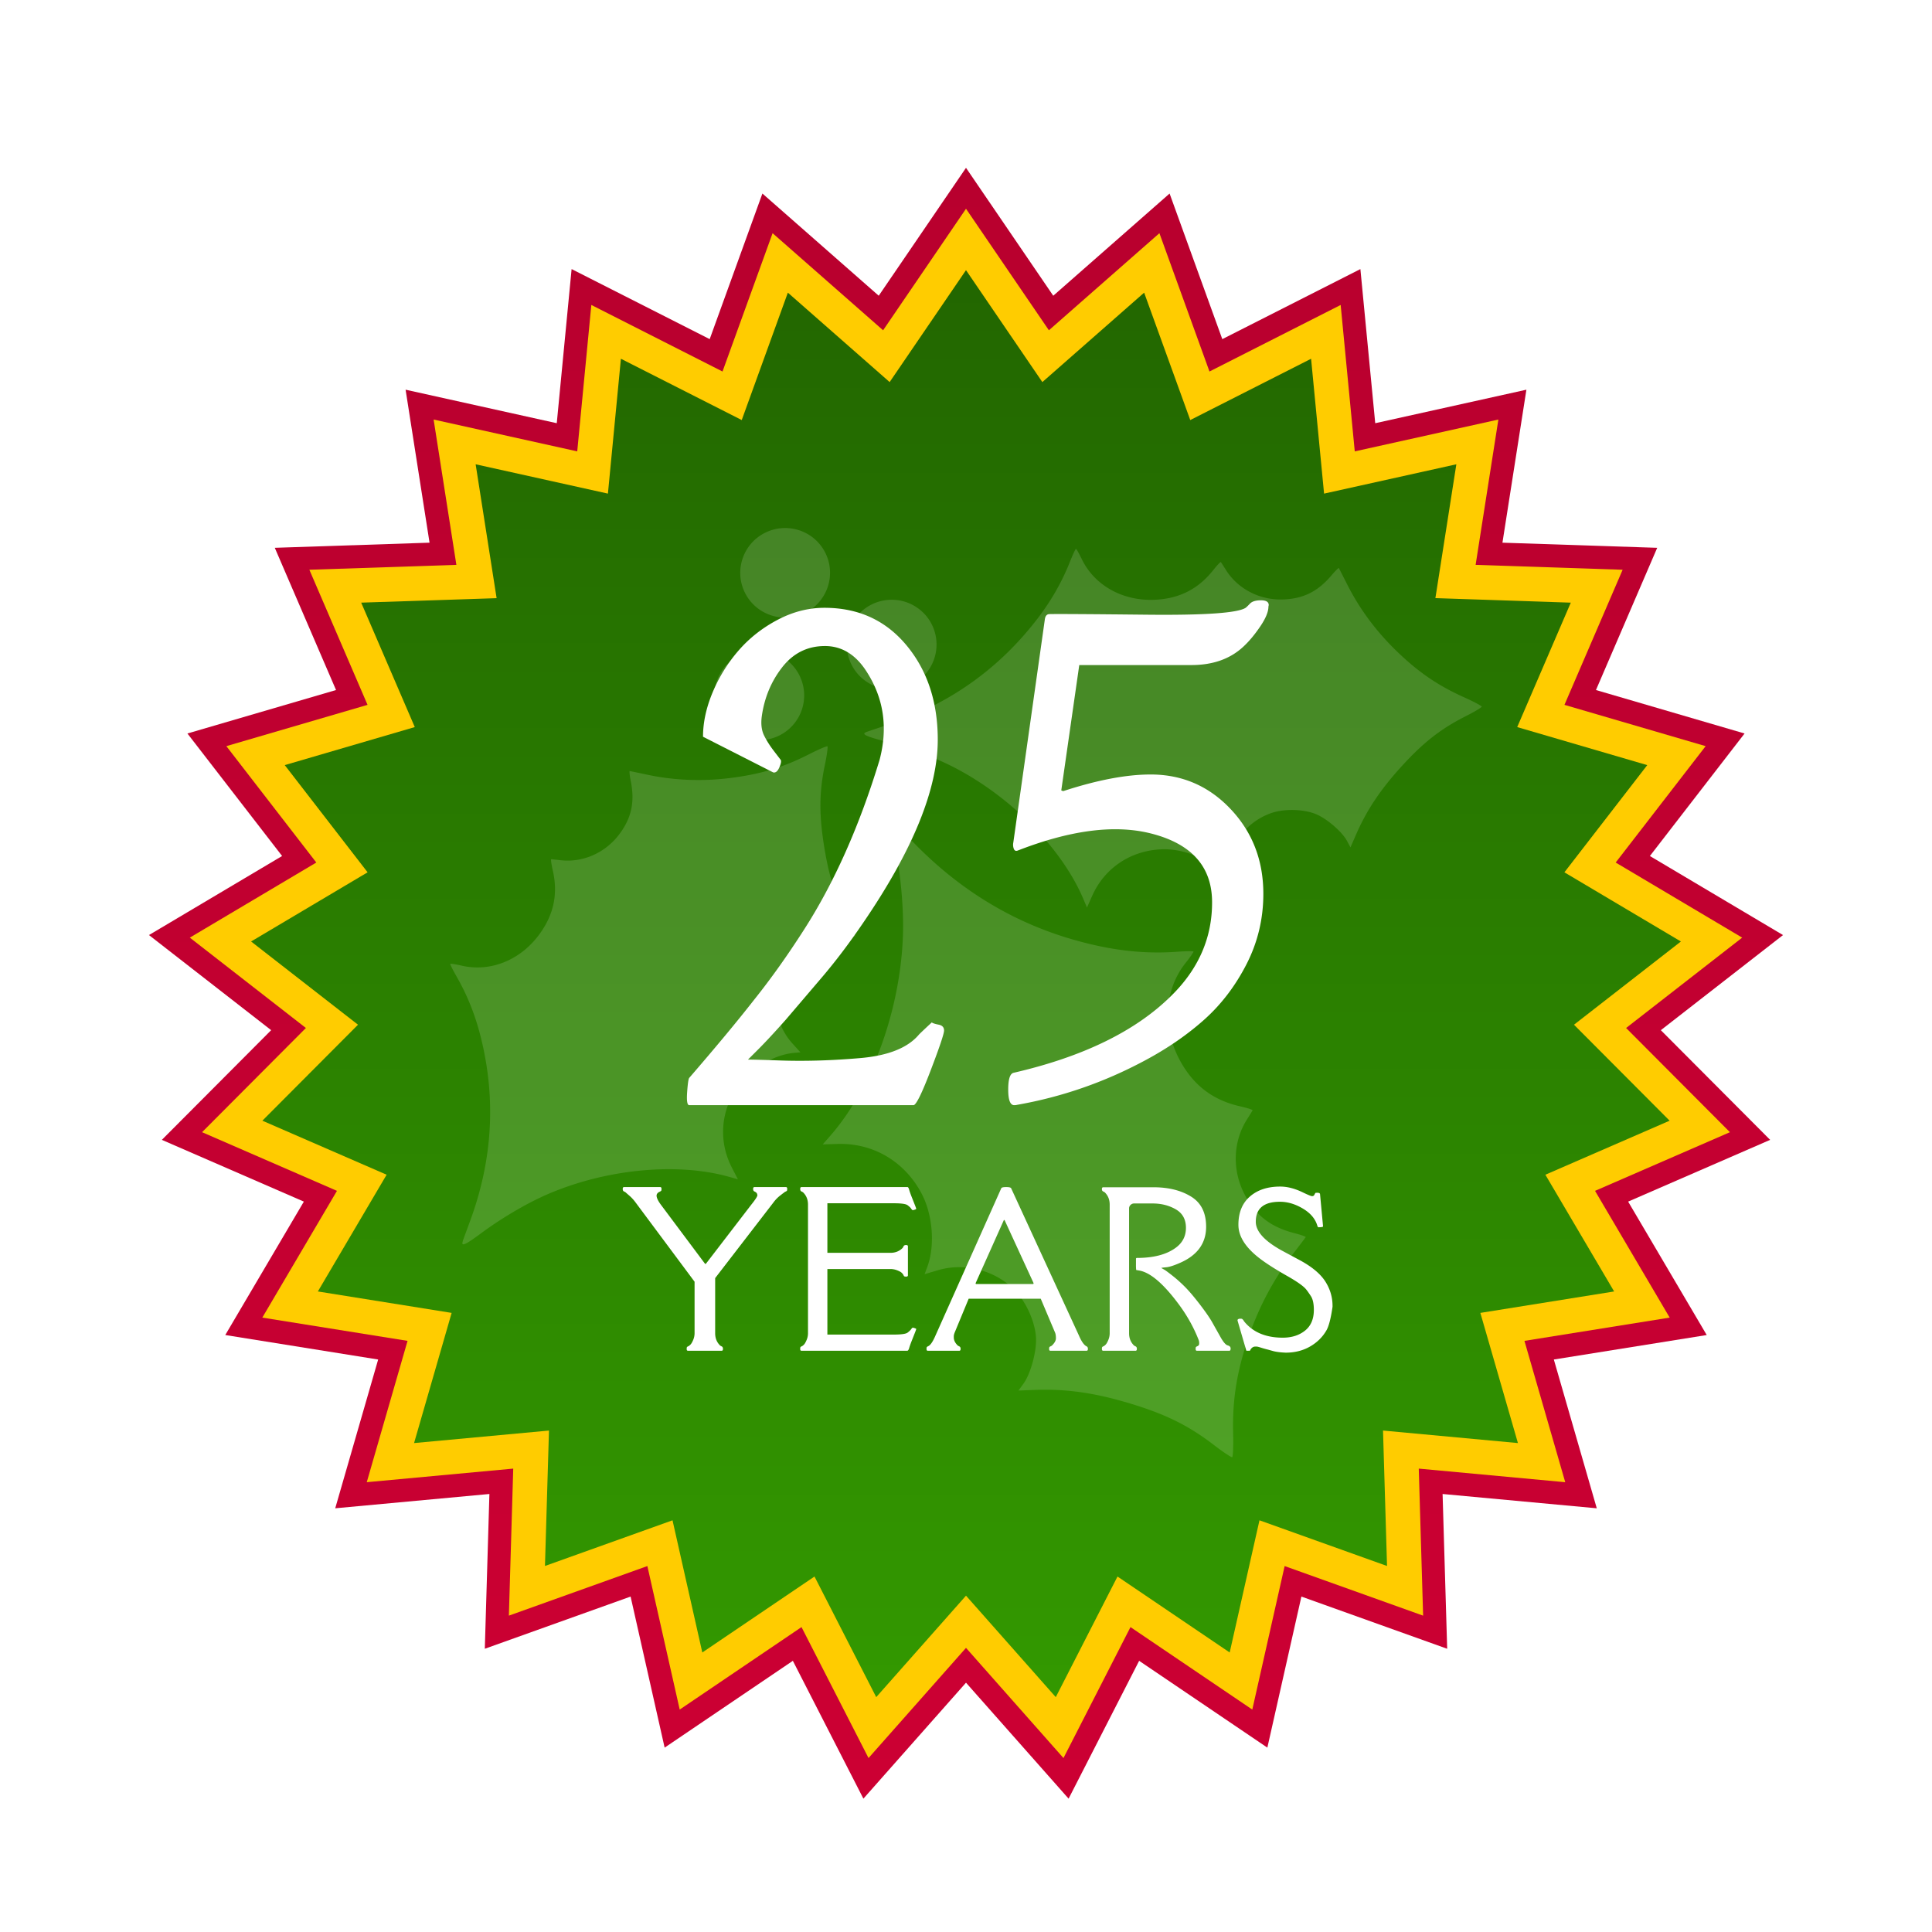
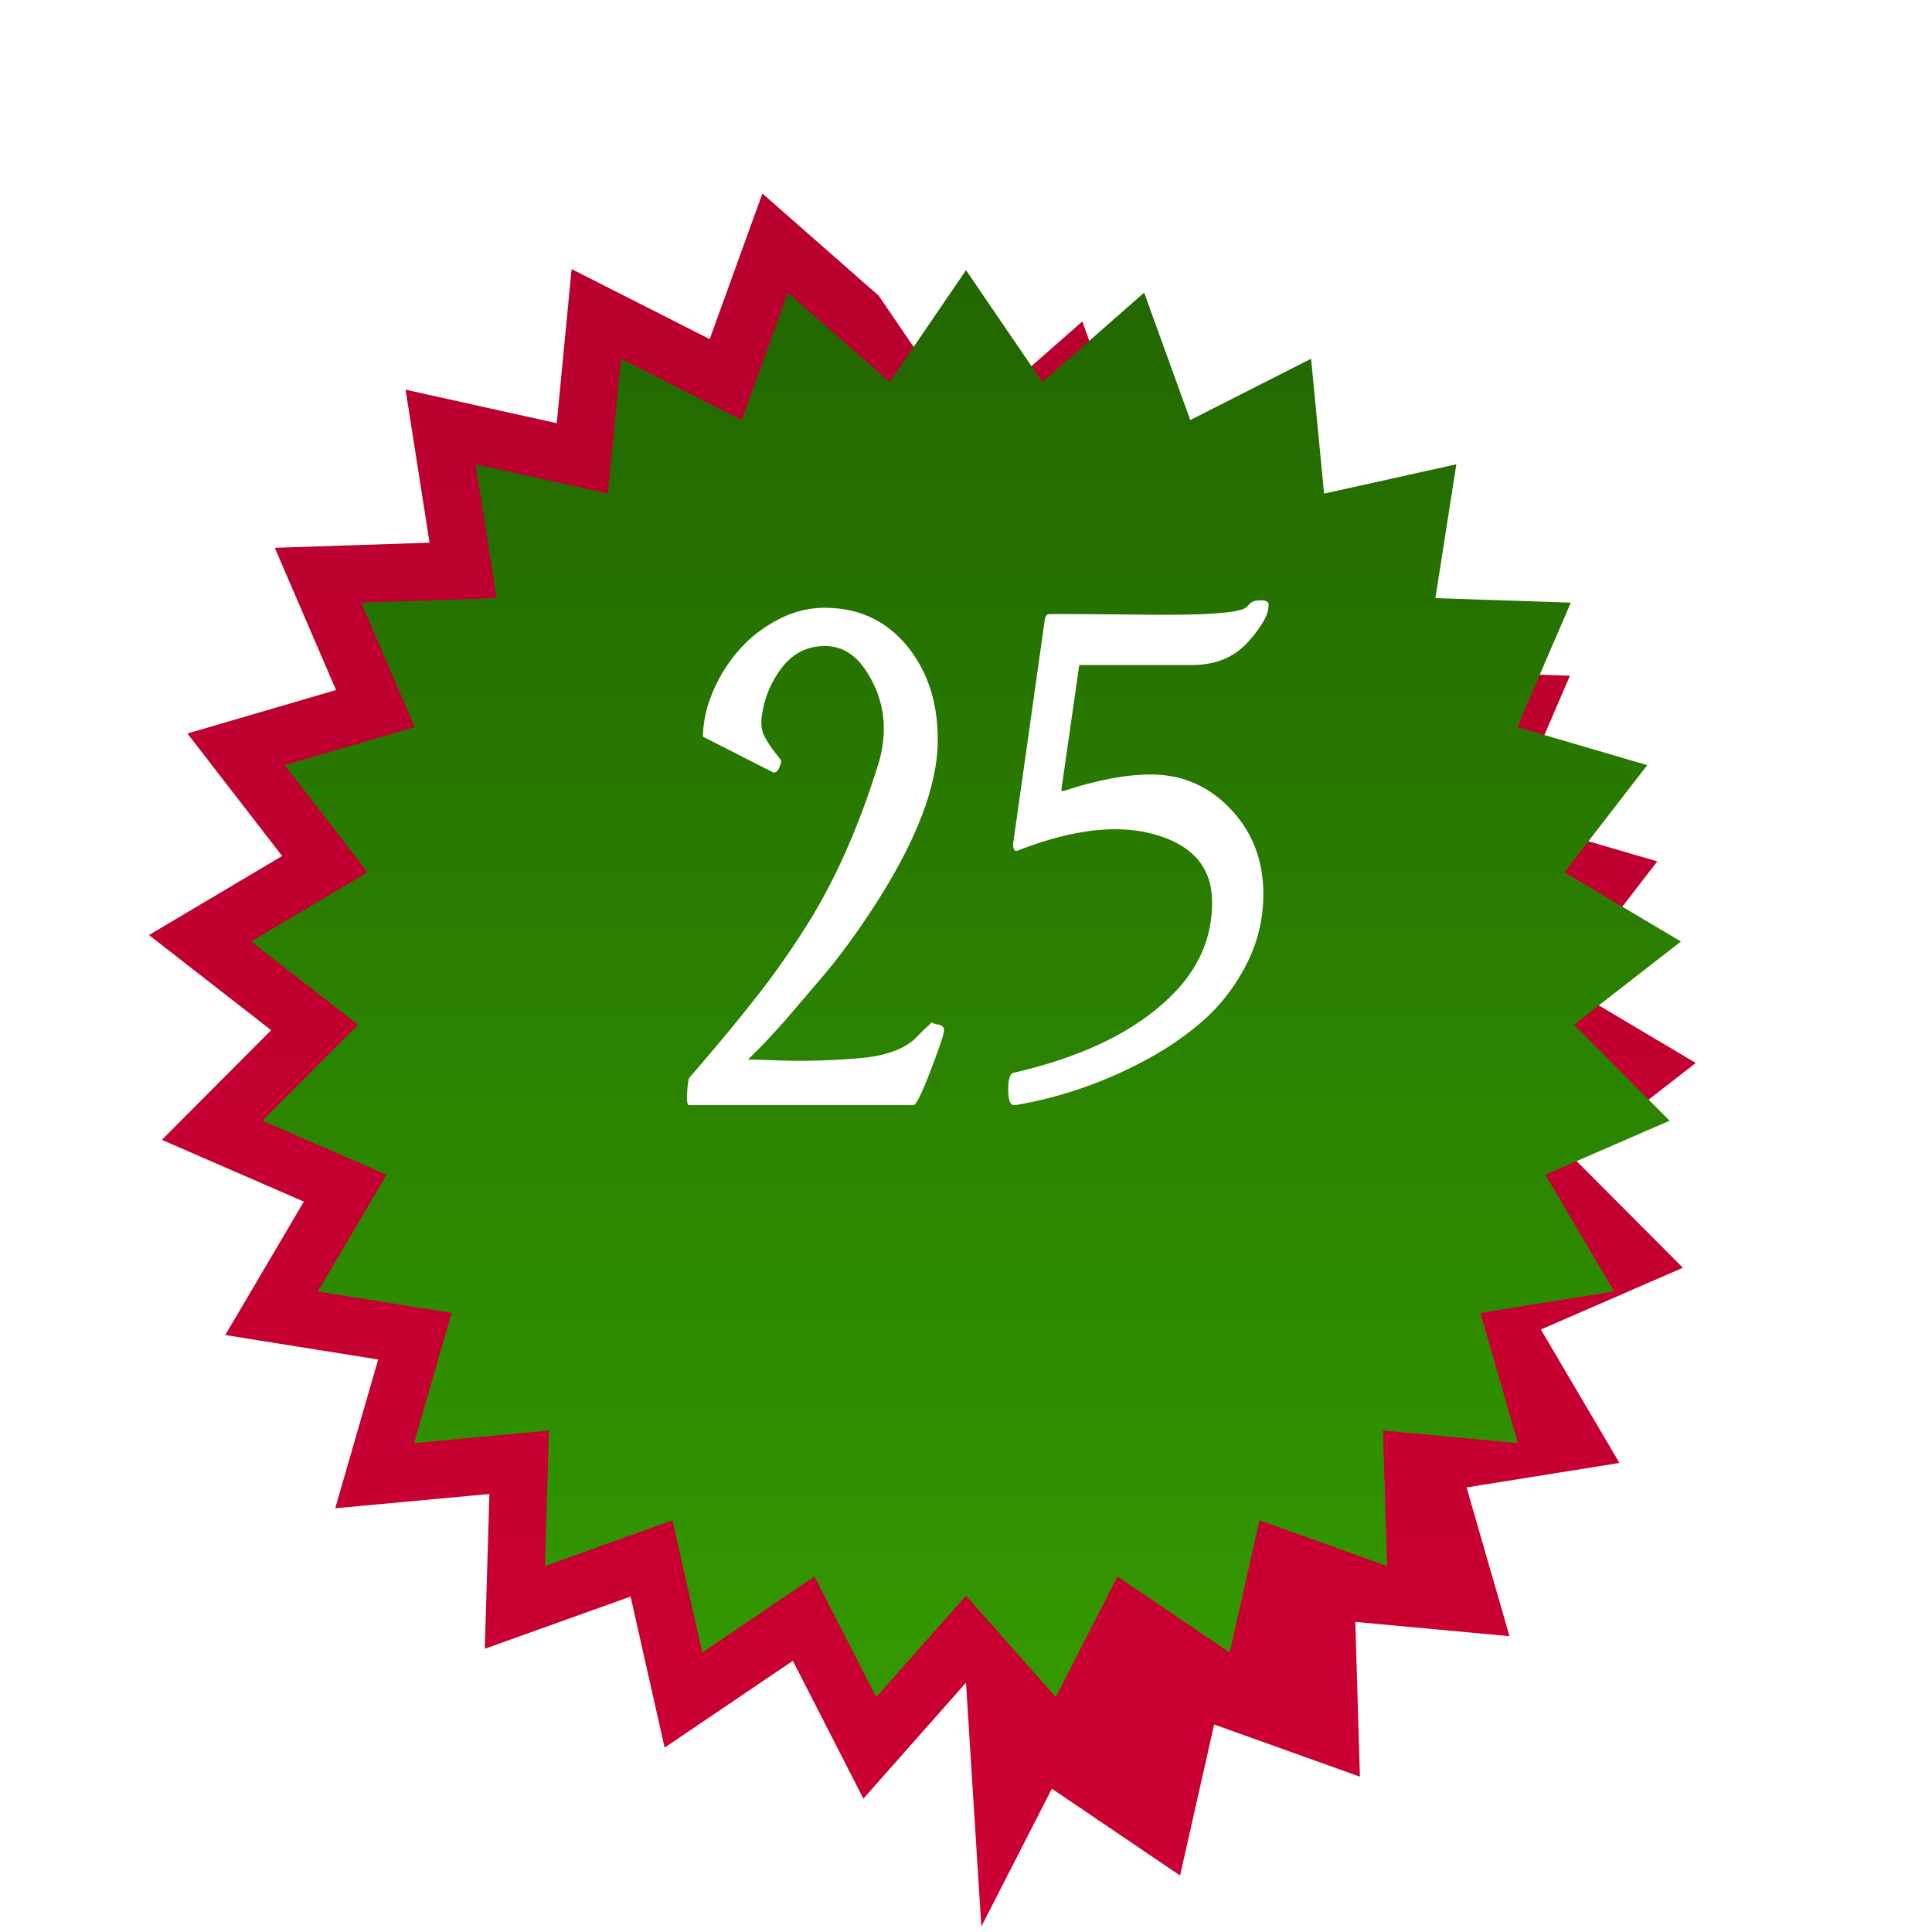
<svg xmlns="http://www.w3.org/2000/svg" width="472" height="472">
  <defs>
    <filter id="A" width="124.2%" height="124.2%" x="-12.1%" y="-12.1%">
      <feOffset dy="5" in="SourceAlpha" />
      <feGaussianBlur stdDeviation="10" />
      <feColorMatrix result="C" values="0 0 0 0 0 0 0 0 0 0 0 0 0 0 0 0 0 0 0.701 0" />
      <feMerge>
        <feMergeNode in="C" />
        <feMergeNode in="SourceGraphic" />
      </feMerge>
    </filter>
    <filter id="B" width="119%" height="121.9%" x="-9.5%" y="-10.9%">
      <feOffset dx="3" dy="3" in="SourceAlpha" />
      <feGaussianBlur stdDeviation="2" />
      <feColorMatrix result="C" values="0 0 0 0 0 0 0 0 0 0.2 0 0 0 0 0 0 0 0 1 0" />
      <feMerge>
        <feMergeNode in="C" />
        <feMergeNode in="SourceGraphic" />
      </feMerge>
    </filter>
    <filter id="C" width="115.6%" height="166.5%" x="-7.8%" y="-33.3%">
      <feOffset dx="3" dy="3" in="SourceAlpha" />
      <feGaussianBlur stdDeviation="2" />
      <feColorMatrix result="C" values="0 0 0 0 0 0 0 0 0 0.2 0 0 0 0 0 0 0 0 1 0" />
      <feMerge>
        <feMergeNode in="C" />
        <feMergeNode in="SourceGraphic" />
      </feMerge>
    </filter>
    <linearGradient id="D" x1="50%" x2="50%" y1="0%" y2="100%">
      <stop offset="0%" stop-color="#b8002e" />
      <stop offset="100%" stop-color="#c03" />
    </linearGradient>
    <linearGradient id="E" x1="50%" x2="50%" y1="0%" y2="100%">
      <stop offset="0%" stop-color="#260" />
      <stop offset="100%" stop-color="#390" />
    </linearGradient>
  </defs>
  <g fill="none" fill-rule="evenodd">
    <g filter="url(#A)" transform="translate(36 36)">
-       <path fill="url(#D)" d="m200 370.091-25.067 28.332-17.233-33.676-31.325 21.208-8.317-36.903-35.615 12.751 1.122-37.812-37.668 3.494 10.49-36.346-37.352-5.983 19.199-32.595-34.691-15.085 26.702-26.796-29.85-23.238 32.527-19.314-23.133-29.931 36.308-10.618-14.963-34.744 37.809-1.255-5.852-37.374 36.932 8.187 3.626-37.654 33.736 17.114 12.877-35.57 28.42 24.967L200 0l21.318 31.25 28.42-24.967 12.877 35.57 33.736-17.114 3.626 37.654 36.932-8.187-5.852 37.374 37.809 1.255-14.963 34.744 36.308 10.618-23.133 29.931 32.527 19.314-29.85 23.238 26.702 26.796-34.691 15.085 19.199 32.595-37.352 5.983 10.49 36.346-37.668-3.494 1.122 37.812-35.615-12.751-8.317 36.903-31.325-21.208-17.233 33.676z" />
-       <path fill="#fc0" d="m200 361.586-23.813 26.916-16.372-31.992-29.759 20.148-7.901-35.059-33.834 12.114 1.065-35.922-35.784 3.32 9.966-34.529-35.485-5.684 18.239-30.965-32.957-14.331 25.367-25.456-28.357-22.076 30.901-18.348-21.977-28.435L53.792 131.2 39.578 98.193l35.917-1.192-5.559-35.505 35.086 7.778 3.445-35.772 32.049 16.259 12.233-33.792 26.999 23.719L200 10l20.252 29.688 26.999-23.719 12.233 33.792 32.049-16.259 3.445 35.772 35.086-7.778-5.559 35.505 35.917 1.192-14.214 33.007 34.493 10.087-21.977 28.435 30.901 18.348-28.357 22.076 25.367 25.456-32.957 14.331 18.239 30.965-35.485 5.684 9.966 34.529-35.784-3.32 1.065 35.922-33.834-12.114-7.901 35.059-29.759-20.148-16.372 31.992z" />
+       <path fill="url(#D)" d="m200 370.091-25.067 28.332-17.233-33.676-31.325 21.208-8.317-36.903-35.615 12.751 1.122-37.812-37.668 3.494 10.49-36.346-37.352-5.983 19.199-32.595-34.691-15.085 26.702-26.796-29.85-23.238 32.527-19.314-23.133-29.931 36.308-10.618-14.963-34.744 37.809-1.255-5.852-37.374 36.932 8.187 3.626-37.654 33.736 17.114 12.877-35.57 28.42 24.967l21.318 31.25 28.42-24.967 12.877 35.57 33.736-17.114 3.626 37.654 36.932-8.187-5.852 37.374 37.809 1.255-14.963 34.744 36.308 10.618-23.133 29.931 32.527 19.314-29.85 23.238 26.702 26.796-34.691 15.085 19.199 32.595-37.352 5.983 10.49 36.346-37.668-3.494 1.122 37.812-35.615-12.751-8.317 36.903-31.325-21.208-17.233 33.676z" />
      <path fill="url(#E)" d="m200 348.83-21.933 24.79-15.079-29.466-27.41 18.557-7.277-32.291-31.163 11.158.981-33.086-32.959 3.057 9.179-31.802-32.684-5.236 16.8-28.52L28.1 232.792l23.364-23.447-26.119-20.333 28.462-16.9-20.242-26.19 31.77-9.291-13.092-30.401 33.082-1.098-5.121-32.702 32.316 7.164 3.173-32.948 29.519 14.976 11.267-31.124 24.868 21.846L200 25l18.653 27.344 24.868-21.846 11.267 31.124 29.519-14.976 3.173 32.948 32.316-7.164-5.121 32.702 33.082 1.098-13.092 30.401 31.77 9.291-20.242 26.19 28.462 16.9-26.119 20.333 23.364 23.447-30.355 13.199 16.8 28.52-32.684 5.236 9.179 31.802-32.959-3.057.981 33.086-31.163-11.158-7.277 32.291-27.41-18.557-15.079 29.466z" />
    </g>
    <g fill="#fff">
-       <path d="M218.875 201.404l4.116 4.233c11.318 11.724 24.456 19.72 39.386 23.968 9.149 2.604 16.965 3.504 25.271 2.91 2.093-.148 3.858-.17 3.921-.047s-.784 1.358-1.887 2.741c-5.174 6.494-5.777 15.567-1.568 23.576 3.269 6.218 8.067 9.949 14.755 11.473 1.796.409 3.212.858 3.144.999s-.688 1.149-1.38 2.242c-3.41 5.385-3.643 12.35-.61 18.219 2.667 5.157 6.333 8.03 12.184 9.54 1.614.413 2.868.861 2.79.984s-1.492 1.994-3.15 4.146c-4.719 6.132-8.42 13.125-10.982 20.767-2.737 8.152-3.798 14.908-3.605 22.937.079 3.136-.027 5.798-.228 5.903-.193.097-2.21-1.23-4.465-2.97-6.333-4.857-12.009-7.642-21.07-10.321-8.369-2.477-15.167-3.417-22.684-3.136l-4 .15 1.245-1.714c1.72-2.363 3.22-7.845 3.044-11.174-.193-3.804-2.394-8.758-5.149-11.587-4.754-4.884-12.245-6.86-18.754-4.937l-3.316.975.684-1.836c1.895-5.139 1.316-12.632-1.377-17.78-4.114-7.862-11.816-12.448-20.5-12.193l-3.69.106 1.746-1.986c10.228-11.63 17.214-30.834 17.847-49.035.22-6.29-.498-14.53-1.869-21.593-1.042-5.359-.997-6.738.18-5.587zm-7.151-22.604l4.81-1.614c13.293-4.403 24.379-11.6 33.232-21.573 5.424-6.111 9.033-11.824 11.668-18.47.665-1.675 1.307-3.047 1.425-3.052s.755 1.112 1.413 2.477c3.097 6.415 9.895 10.25 17.668 9.966 6.027-.219 10.703-2.547 14.379-7.154.982-1.239 1.86-2.167 1.947-2.063.08.105.632.96 1.22 1.9 2.895 4.636 8.202 7.403 13.878 7.238 4.983-.146 8.57-1.917 11.922-5.882.921-1.094 1.737-1.9 1.799-1.792.07.108.982 1.9 2.035 3.981 2.983 5.93 7.027 11.39 11.983 16.208 5.29 5.143 10.124 8.474 16.414 11.304 2.456 1.109 4.474 2.173 4.483 2.366 0 .192-1.78 1.253-3.965 2.359-6.124 3.098-10.396 6.46-15.844 12.473-5.035 5.567-8.299 10.478-10.887 16.395l-1.377 3.152-.86-1.602c-1.184-2.206-4.869-5.392-7.51-6.495-3.017-1.26-7.675-1.392-10.886-.315-5.553 1.873-9.878 6.932-10.817 12.675l-.48 2.932-1.17-1.208c-3.268-3.37-9.286-5.699-14.282-5.523-7.615.262-14.032 4.525-17.077 11.335l-1.292 2.897-.886-2.092c-5.189-12.229-17.45-24.764-31.31-32.012-4.784-2.497-11.43-5.007-17.409-6.566-4.535-1.186-5.584-1.734-4.255-2.215zm-98.69 124.447c.107-.318.892-2.457 1.743-4.755 4.86-13.104 6.159-26.234 3.887-39.364-1.395-8.045-3.606-14.426-7.159-20.632-.895-1.567-1.57-2.924-1.5-3.02.079-.096 1.342.105 2.825.446 6.957 1.594 14.212-1.304 18.844-7.536 3.596-4.832 4.693-9.935 3.386-15.669-.351-1.54-.526-2.801-.395-2.801.14 0 1.15.105 2.255.236 5.439.64 10.922-1.768 14.343-6.293 3-3.974 3.86-7.878 2.851-12.964-.28-1.4-.403-2.539-.274-2.521.123.017 2.096.42 4.386.91 6.51 1.374 13.3 1.646 20.169.788 7.325-.91 12.957-2.591 19.098-5.725 2.404-1.225 4.5-2.127 4.653-2.013.153.123-.13 2.17-.63 4.56-1.4 6.706-1.438 12.133-.134 20.133 1.203 7.406 3.009 13.008 6.027 18.724l1.605 3.037-1.79-.326c-2.465-.455-7.263.42-9.781 1.79-2.878 1.56-5.887 5.1-7.053 8.284-2.01 5.497-.746 12.019 3.167 16.343l1.99 2.206-1.675.157c-4.68.438-10.264 3.672-13.25 7.668-4.554 6.099-5.23 13.759-1.802 20.387l1.456 2.813-2.186-.612c-12.817-3.595-30.283-1.874-44.618 4.397-4.943 2.165-11.062 5.775-16.019 9.457-3.763 2.793-4.842 3.269-4.395 1.932zm69.056-158.253c-2.797-5.354-.71-11.96 4.66-14.752s11.992-.717 14.79 4.639.711 11.96-4.66 14.753c-5.378 2.792-11.993.716-14.791-4.64m27.016 5.871c3.653-4.814 10.527-5.768 15.355-2.127s5.773 10.504 2.123 15.328c-3.658 4.823-10.527 5.777-15.361 2.135a10.92 10.92 0 0 1-2.132-15.318zm-30.562 10.574a10.99 10.99 0 0 1 10.822-1.782 10.94 10.94 0 0 1 6.954 8.456 10.92 10.92 0 0 1-3.86 10.237 10.98 10.98 0 0 1-10.817 1.782 10.93 10.93 0 0 1-6.948-8.456c-.64-3.857.834-7.76 3.869-10.24z" fill-opacity=".15" />
      <g fill-rule="nonzero">
        <g filter="url(#B)" transform="translate(164.82 143.66)">
          <path d="M.563 123.34q-.732 0-.512-3.15t.512-3.515q9.815-11.353 15.82-19.043 6.153-7.69 12.159-17.066 11.133-17.284 18.53-41.601 3.077-11.72-3.076-21.387-4.029-6.445-10.364-6.409t-10.364 5.2q-4.027 5.165-4.98 11.976-.366 2.782.55 4.65.915 1.869 2.38 3.773l1.684 2.197q.294.439-.33 1.868-.622 1.428-1.5 1.208l-17.14-8.716q0-5.273 2.38-10.913a37.7 37.7 0 0 1 6.336-10.18Q16.603 7.69 22.17 4.76q5.566-2.93 11.426-2.93 12.45 0 20.068 9.192 7.617 9.192 7.617 23.035 0 18.09-18.237 44.75-4.98 7.325-9.961 13.184l-8.936 10.474q-4.101 4.614-6.665 7.178l-2.563 2.563q1.537 0 8.057.22 9.154.293 19.335-.586t14.283-5.64q.146-.22 3.222-3.076.366.292 1.685.55 1.318.255 1.318 1.428 0 1.171-3.259 9.704t-4.211 8.533zM79.958 123.34q-1.465 0-1.465-3.809t1.318-4.101q25.415-5.86 38.453-18.75 10.107-9.888 10.034-23.035-.074-13.147-15.454-16.81-13.11-3.075-32.08 4.322-.66.22-.916-.476a2.8 2.8 0 0 1-.11-1.501l7.69-54.42q.147-1.39 1.173-1.39 2.71-.074 23.84.146T136.5 1.83q.293-.22 1.062-1.025.77-.806 2.673-.806 1.905 0 1.905 1.172l-.074.366q0 1.905-2.014 4.87-2.014 2.967-4.065 4.871-4.833 4.542-12.744 4.541H95.851l-4.394 30.616q.44.22.586.146 12.378-4.028 21.24-4.028 11.573 0 19.556 8.46 7.983 8.459 7.983 20.69 0 9.156-4.101 17.175-4.103 8.02-10.4 13.623-6.3 5.603-14.576 9.998-14.795 7.91-31.128 10.767-.219.072-.66.073" />
        </g>
        <g filter="url(#C)" transform="translate(149.135 286.888)">
-           <path d="M17.554 23.242 3.125 3.857A10 10 0 0 0 1.611 2.21q-.83-.72-.903-.793t-.39-.22Q0 1.051 0 .586T.317.122h8.838q.318 0 .318.427t-.11.513a2 2 0 0 1-.305.183q-.904.39-.77 1.184.135.795 1.063 2.039l10.766 14.404h.195l11.06-14.404q1.587-1.978 1.526-2.38-.06-.404-.232-.574a1.7 1.7 0 0 0-.488-.318q-.318-.145-.318-.61t.318-.464h7.69q.318 0 .318.427t-.11.513a1.5 1.5 0 0 1-.305.17.9.9 0 0 0-.269.16 4 4 0 0 1-.39.293l-.66.512a8.6 8.6 0 0 0-1.611 1.66L22.583 22.363V35.84q0 1.782 1.172 2.954.097.097.415.244t.317.61q0 .465-.317.464h-8.228q-.317 0-.317-.427 0-.428.11-.513t.305-.17.513-.403q.317-.318.659-1.123a4.2 4.2 0 0 0 .342-1.636zM65.405 16.187q1.782 0 2.954-1.172.098-.098.245-.415.145-.318.61-.318t.464.318v7.08q0 .317-.428.317-.426 0-.512-.11a1.5 1.5 0 0 1-.171-.305q-.086-.195-.39-.5-.306-.305-1.124-.623a4.5 4.5 0 0 0-1.648-.317H50v16.015h16.21q2.76 0 3.382-.476t.88-.842q.255-.366.39-.366t.488.122q.354.121.354.22 0 .097-.342.952l-.78 1.977q-.44 1.123-.6 1.697-.158.573-.426.671h-25.88q-.316 0-.317-.427 0-.428.11-.513t.305-.17.5-.391q.306-.306.648-1.123a4.2 4.2 0 0 0 .342-1.648V4.395q0-1.783-1.172-2.955-.098-.097-.415-.244-.318-.145-.318-.61t.318-.464h25.879q.243 0 .415.623.17.623.61 1.745l.781 1.978q.342.855.342.952t-.354.22-.464.122-.232-.135a3.5 3.5 0 0 1-.28-.366q-.16-.231-.782-.708-.623-.476-3.381-.476H50v12.11zM76.416 36.377 92.48.415q.122-.293 1.197-.293 1.074 0 1.22.293l16.553 35.962q.953 2.221 1.88 2.661.318.147.317.61 0 .465-.317.464h-8.838q-.317 0-.317-.427 0-.428.11-.513t.305-.17.317-.208q.928-.928.928-1.721 0-.795-.17-1.306l-3.541-8.374H84.521l-3.466 8.374q-.171.512-.171.78v.318q0 1.001.928 1.929.097.097.415.244t.317.61q0 .465-.317.464h-7.69q-.318 0-.318-.427 0-.428.11-.513t.305-.183q.805-.342 1.782-2.612m9.839-12.866q-.049.073-.025.183.026.11.098.11h13.94q.075 0 .098-.11t-.024-.183L93.286 8.179h-.17zM124.951 4.126a1.22 1.22 0 0 0-.879.354 1.16 1.16 0 0 0-.366.867V35.84q0 1.782 1.172 2.954.097.097.415.244t.317.61q0 .465-.317.464h-7.91q-.318 0-.318-.427 0-.428.11-.513t.305-.17.501-.391q.306-.306.647-1.123a4.2 4.2 0 0 0 .342-1.648V4.395q0-1.783-1.172-2.955-.098-.097-.415-.244-.318-.146-.318-.586t.318-.44h12.524q5.371.05 8.997 2.308t3.625 7.336q0 5.982-6.25 8.765-2.295 1.026-3.49 1.135-1.197.111-1.197.183l.781.44q.489.293 2.002 1.49 1.514 1.196 3.003 2.697 1.49 1.5 3.54 4.163 2.05 2.66 3.027 4.345l2.002 3.565q1.1 2.002 1.831 2.197.733.195.733.757 0 .561-.318.561h-7.91q-.317 0-.317-.427 0-.428.11-.513t.305-.17a1 1 0 0 0 .33-.232q.134-.147.122-.574t-.11-.672q-1.782-4.59-4.859-8.74-5.712-7.715-9.839-8.3-.586-.098-.586-.123a11 11 0 0 1-.048-1.196v-1.49q0-.243.244-.243 6.006 0 9.375-2.417 2.588-1.832 2.588-4.932t-2.49-4.529q-2.49-1.428-5.64-1.428zM157.593 39.82a21 21 0 0 1-1.612-.452q-.878-.28-1.123-.281h-.293q-.855 0-1.318.976-.024.05-.049.05h-.708q-.146 0-.17-.123l-2.1-7.202q-.123-.513.732-.513.342 0 .464.135.122.134.17.183.05.048.22.342 3.224 3.98 9.449 3.98 3.271 0 5.432-1.722 2.16-1.721 2.16-5.066 0-2.245-.72-3.357-.72-1.11-1.184-1.672-.976-1.197-4.675-3.296-3.699-2.1-5.994-3.76-5.859-4.224-5.859-8.691t2.795-6.91Q156.006.001 160.62 0q2.588 0 5.469 1.392 1.367.66 2.002.879t.879-.257.293-.476q1.098-.121 1.098.342l.733 7.837q0 .22-1.123.22-.171 0-.293-.44-.757-2.49-3.54-4.138T160.57 3.71q-5.908 0-5.908 4.883 0 3.54 6.397 7.055l4.638 2.49q4.273 2.37 5.994 5.115 1.72 2.747 1.721 5.872v.244q-.61 4.2-1.465 5.713-1.416 2.49-4.028 3.992-2.613 1.5-5.933 1.501-1.83-.073-3.003-.366z" />
-         </g>
+           </g>
      </g>
    </g>
  </g>
</svg>